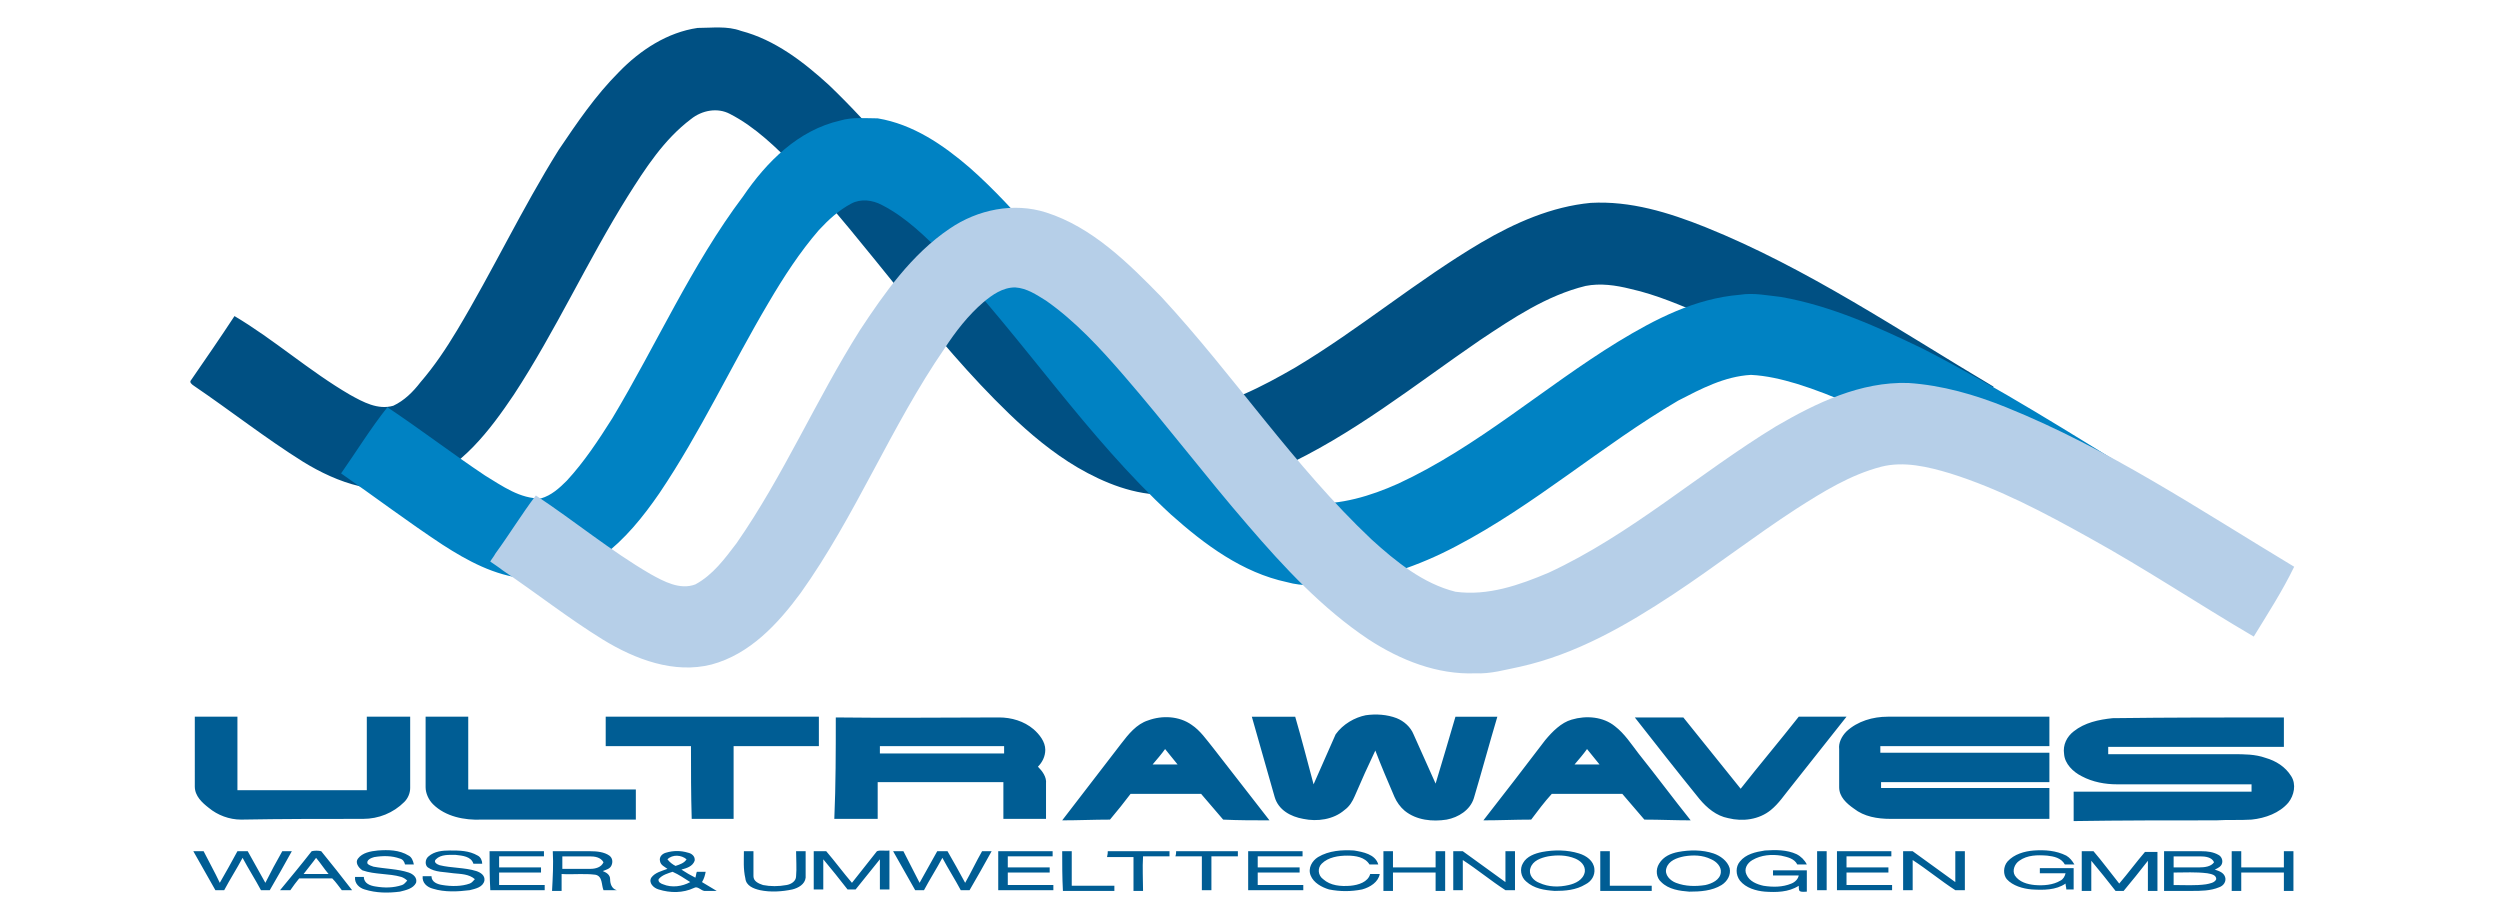
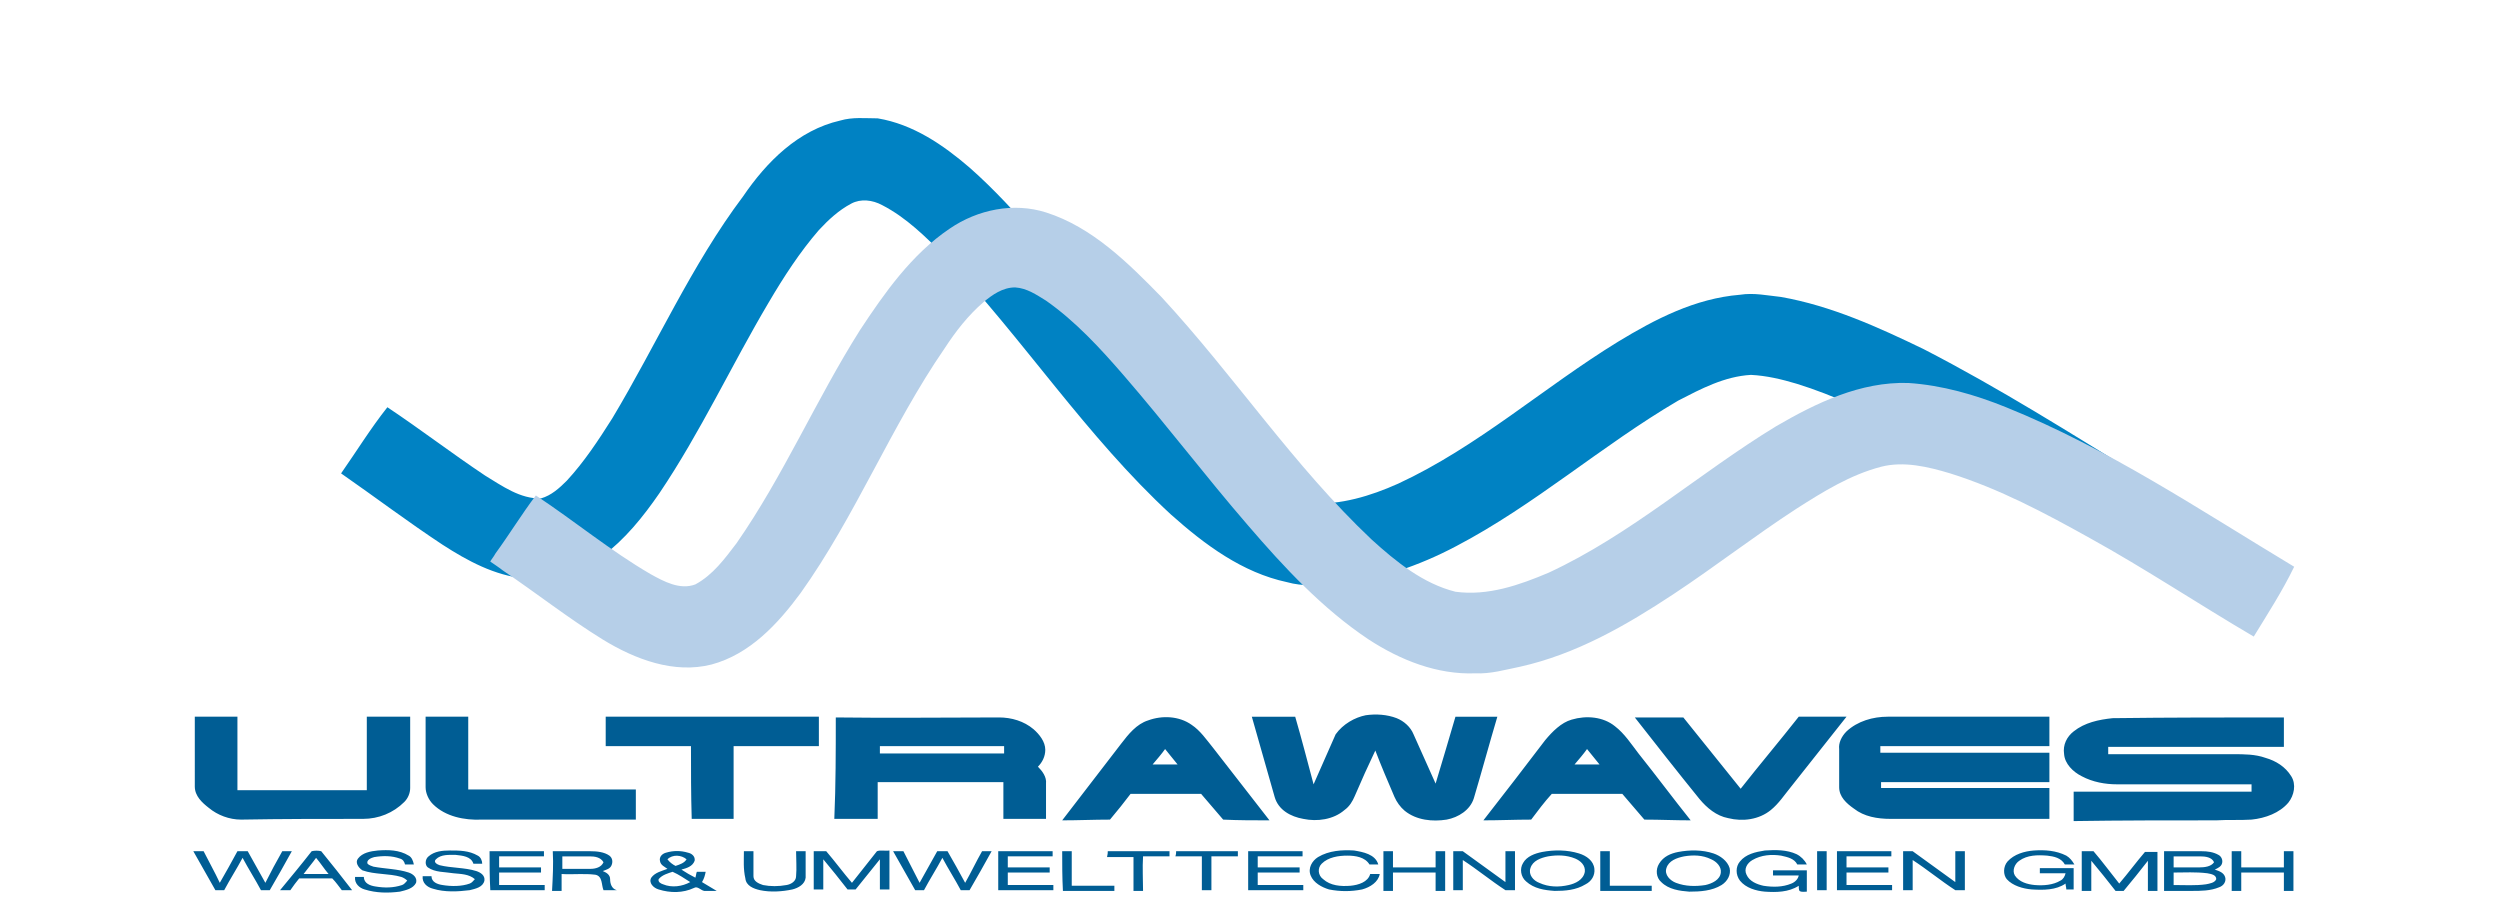
<svg xmlns="http://www.w3.org/2000/svg" version="1.1" x="0px" y="0px" viewBox="0 0 340.1 125.5" style="enable-background:new 0 0 340.1 125.5;" xml:space="preserve">
  <style type="text/css">
	.st0{fill:#005D94;}
	.st1{fill:#005083;}
	.st2{fill:#0082C3;}
	.st3{fill:#B6CFE8;}
</style>
  <g id="Ebene_1">
</g>
  <g id="Text">
</g>
  <g id="DarkBlue">
</g>
  <g id="MidiBlue">
</g>
  <g id="LightBlue">
    <g>
      <g>
        <path class="st0" d="M185.8,97.3c1.4-0.2,2.9-0.1,4.2,0.4c1,0.4,1.9,1.2,2.3,2.2c1,2.2,2,4.5,3,6.7c0.9-3,1.8-6,2.7-9.1     c1.9,0,3.8,0,5.7,0c-1.1,3.7-2.1,7.4-3.2,11.1c-0.5,1.6-2.1,2.6-3.7,2.9c-1.9,0.3-4.1,0.1-5.7-1.2c-0.6-0.5-1.1-1.2-1.4-1.9     c-0.9-2.1-1.8-4.2-2.6-6.3c-1,2.1-1.9,4.1-2.8,6.2c-0.3,0.7-0.7,1.4-1.4,1.9c-1.5,1.3-3.7,1.6-5.6,1.2c-1.7-0.3-3.4-1.2-3.9-3     c-1-3.6-2.1-7.3-3.1-10.9c2,0,4,0,5.9,0c0.9,3.1,1.7,6.2,2.5,9.2c1-2.3,2-4.5,3-6.8C182.7,98.5,184.3,97.6,185.8,97.3 M26.5,97.5     c1.9,0,3.9,0,5.8,0c0,3.3,0,6.7,0,10c5.9,0,11.7,0,17.6,0c0-3.3,0-6.7,0-10c2,0,4,0,5.9,0c0,3.2,0,6.5,0,9.7     c0,0.7-0.3,1.4-0.8,1.9c-1.5,1.5-3.5,2.3-5.6,2.3c-5.5,0-11.1,0-16.6,0.1c-1.6,0-3.2-0.6-4.4-1.6c-0.9-0.7-1.9-1.6-1.9-2.9     C26.5,103.9,26.5,100.7,26.5,97.5 M57.9,97.5c1.9,0,3.9,0,5.8,0c0,3.3,0,6.6,0,9.9c7.6,0,15.2,0,22.8,0c0,1.4,0,2.7,0,4.1     c-7,0-14,0-21,0c-2.3,0.1-4.9-0.4-6.6-2.1c-0.6-0.6-1-1.5-1-2.3C57.9,103.9,57.9,100.7,57.9,97.5 M82.4,97.5c9.7,0,19.4,0,29,0     c0,1.3,0,2.7,0,4c-3.9,0-7.8,0-11.6,0c0,3.3,0,6.6,0,9.9c-1.9,0-3.8,0-5.7,0c-0.1-3.3-0.1-6.6-0.1-9.9c-3.9,0-7.8,0-11.6,0     C82.4,100.2,82.4,98.9,82.4,97.5 M113.7,97.6c7.4,0.1,14.8,0,22.2,0c1.7,0,3.4,0.5,4.7,1.6c0.8,0.7,1.6,1.7,1.6,2.8     c0,0.9-0.4,1.7-1,2.3c0.6,0.6,1.2,1.4,1.1,2.3c0,1.6,0,3.2,0,4.8c-1.9,0-3.8,0-5.8,0c0-1.7,0-3.3,0-5c-5.7,0-11.4,0-17.1,0     c0,1.7,0,3.3,0,5c-2,0-3.9,0-5.9,0C113.7,106.8,113.7,102.2,113.7,97.6 M119.7,101.5c0,0.3,0,0.7,0,1c5.6,0,11.3,0,16.9,0     c0-0.3,0-0.7,0-1C131,101.5,125.3,101.5,119.7,101.5 M156.2,98c1.9-0.7,4.2-0.6,5.9,0.6c1.2,0.8,2,2,2.9,3.1     c2.6,3.3,5.1,6.6,7.7,9.9c-2.1,0-4.2,0-6.3-0.1c-1-1.2-2-2.3-3-3.5c-3.2,0-6.4,0-9.6,0c-0.9,1.2-1.8,2.3-2.8,3.5     c-2.2,0-4.3,0.1-6.5,0.1c2.7-3.5,5.3-6.9,8-10.4C153.5,99.9,154.6,98.5,156.2,98 M156.8,104c1.1,0,2.3,0,3.4,0     c-0.6-0.7-1.1-1.4-1.7-2.1C158,102.6,157.4,103.3,156.8,104 M213.8,97.9c2-0.6,4.3-0.4,5.9,0.9c1.3,1,2.2,2.4,3.2,3.7     c2.4,3,4.7,6.1,7.1,9.1c-2.1,0-4.2-0.1-6.3-0.1c-1-1.2-2-2.3-3-3.5c-3.2,0-6.4,0-9.6,0c-1,1.1-1.9,2.3-2.8,3.5     c-2.2,0-4.3,0.1-6.5,0.1c2.8-3.6,5.6-7.2,8.4-10.9C211.2,99.5,212.4,98.3,213.8,97.9 M214.2,104c1.1,0,2.3,0,3.4,0     c-0.6-0.7-1.1-1.4-1.7-2.1C215.4,102.6,214.8,103.3,214.2,104 M222.4,97.6c2.2,0,4.4,0,6.6,0c2.6,3.2,5.2,6.5,7.8,9.7     c2.6-3.3,5.3-6.5,7.9-9.8c2.2,0,4.4,0,6.5,0c-2.5,3.2-5.1,6.4-7.6,9.6c-0.9,1.1-1.6,2.2-2.7,3.1c-1.6,1.3-3.8,1.6-5.8,1.1     c-1.6-0.3-2.9-1.4-3.9-2.6C228.2,105,225.3,101.3,222.4,97.6 M251.2,99.5c1.5-1.4,3.6-2,5.6-2c7.3,0,14.7,0,22,0c0,1.3,0,2.7,0,4     c-7.7,0-15.3,0-23,0c0,0.3,0,0.6,0,0.9c7.7,0,15.3,0,23,0c0,1.3,0,2.7,0,4c-7.6,0-15.2,0-22.9,0c0,0.2,0,0.6,0,0.8     c7.6,0,15.2,0,22.9,0c0,1.4,0,2.8,0,4.2c-7.2,0-14.4,0-21.6,0c-1.8,0-3.6-0.3-5-1.4c-1-0.7-2-1.6-2-2.9c0-1.7,0-3.5,0-5.2     C250.1,101.1,250.5,100.2,251.2,99.5 M282.1,99.5c1.5-1.2,3.4-1.6,5.3-1.8c7.8-0.1,15.5-0.1,23.3-0.1c0,1.3,0,2.6,0,4     c-8,0-15.9,0-23.9,0c0,0.3,0,0.7,0,1c5.7,0,11.3,0,17,0c1.5,0,3,0,4.4,0.5c1.4,0.4,2.7,1.2,3.5,2.5c0.7,1.1,0.4,2.6-0.4,3.6     c-1.2,1.4-3.1,2.1-5,2.3c-1.6,0.1-3.2,0-4.8,0.1c-6.5,0-13,0-19.4,0.1c0-1.3,0-2.7,0-4c8.1,0,16.2,0,24.2,0c0-0.3,0-0.7,0-1     c-6.1,0-12.2,0-18.3,0c-1.6,0-3.3-0.3-4.8-1.1c-1.2-0.6-2.3-1.7-2.4-3C280.6,101.3,281.2,100.2,282.1,99.5 M26.3,115.8     c0.5,0,0.9,0,1.4,0c0.7,1.4,1.5,2.8,2.2,4.3c0.8-1.4,1.6-2.8,2.4-4.3c0.5,0,1,0,1.4,0c0.8,1.4,1.6,2.9,2.4,4.3     c0.7-1.4,1.5-2.9,2.3-4.3c0.4,0,0.9,0,1.3,0c-1,1.8-2,3.6-3,5.3c-0.4,0-0.8,0-1.2,0c-0.8-1.5-1.7-2.9-2.5-4.4     c-0.8,1.5-1.7,2.9-2.5,4.4c-0.4,0-0.8,0-1.2,0C28.3,119.3,27.3,117.6,26.3,115.8 M42.4,115.8c0.4-0.1,0.9-0.1,1.3,0     c1.4,1.7,2.8,3.5,4.2,5.3c-0.5,0-1,0-1.4,0c-0.4-0.5-0.8-1.1-1.3-1.6c-1.5,0-3,0-4.5,0c-0.4,0.5-0.8,1-1.2,1.6c-0.5,0-1,0-1.4,0     C39.5,119.4,41,117.6,42.4,115.8 M41.3,118.9c1.1,0,2.3,0,3.4,0c-0.6-0.7-1.1-1.5-1.7-2.2C42.5,117.4,41.9,118.1,41.3,118.9      M48.7,116.8c0.6-0.8,1.7-1,2.7-1.1c1.4-0.1,2.9-0.1,4.2,0.7c0.4,0.2,0.6,0.7,0.7,1.2c-0.4,0-0.8,0-1.2,0     c-0.1-0.4-0.3-0.7-0.7-0.8c-1.1-0.4-2.3-0.4-3.5-0.2c-0.4,0.1-1.1,0.4-0.9,0.9c0.2,0.2,0.5,0.3,0.8,0.4c1.6,0.3,3.3,0.3,4.8,0.8     c0.6,0.2,1.2,0.7,1,1.4c-0.4,0.8-1.4,1-2.2,1.2c-1.6,0.2-3.2,0.2-4.8-0.3c-0.7-0.2-1.4-0.8-1.3-1.7c0.4,0,0.8,0,1.2,0     c0,0.9,0.9,1.2,1.6,1.3c1.2,0.2,2.4,0.2,3.6-0.2c0.3-0.1,0.5-0.4,0.7-0.6c-0.2-0.2-0.5-0.4-0.8-0.5c-1.7-0.5-3.6-0.3-5.3-0.9     C48.7,118,48.3,117.3,48.7,116.8 M58.3,116.5c0.8-0.7,1.9-0.8,2.9-0.8c1.3,0,2.6,0,3.8,0.7c0.4,0.2,0.6,0.7,0.6,1.1     c-0.4,0-0.8,0-1.2,0c-0.3-1-1.5-1.1-2.4-1.2c-0.9,0-2-0.1-2.7,0.6c-0.4,0.4,0.2,0.7,0.5,0.8c1.6,0.4,3.4,0.3,5,0.8     c0.6,0.2,1.2,0.6,1.1,1.3c-0.2,0.9-1.2,1.1-2,1.3c-1.6,0.2-3.4,0.3-5-0.2c-0.8-0.2-1.5-0.8-1.4-1.7c0.4,0,0.8,0,1.2,0     c0,0.8,0.8,1.1,1.5,1.2c1.2,0.2,2.6,0.2,3.7-0.2c0.3-0.1,0.5-0.4,0.7-0.6c-0.8-0.7-1.9-0.7-2.9-0.8c-1.2-0.2-2.5-0.1-3.5-0.8     C57.8,117.7,57.8,116.9,58.3,116.5 M66.6,115.8c2.5,0,4.9,0,7.4,0c0,0.2,0,0.5,0,0.7c-2,0-4.1,0-6.1,0c0,0.5,0,1,0,1.5     c1.9,0,3.8,0,5.7,0c0,0.2,0,0.5,0,0.7c-1.9,0-3.8,0-5.7,0c0,0.6,0,1.1,0,1.7c2.1,0,4.1,0,6.2,0c0,0.2,0,0.5,0,0.7     c-2.5,0-5,0-7.4,0C66.6,119.3,66.6,117.6,66.6,115.8 M75.2,115.8c1.7,0,3.4,0,5.1,0c0.9,0,1.9,0.1,2.6,0.6     c0.4,0.3,0.5,0.8,0.3,1.3c-0.2,0.5-0.7,0.6-1.2,0.8c0.5,0.2,1,0.5,1,1.1c0,0.6,0.2,1.3,0.9,1.5c-0.6,0-1.2,0-1.8,0     c-0.3-0.7-0.1-1.9-1.1-2.1c-1.5-0.2-3.1,0-4.6-0.1c0,0.8,0,1.5,0,2.3c-0.4,0-0.8,0-1.3,0C75.2,119.3,75.3,117.6,75.2,115.8      M76.5,116.5c0,0.6,0,1.1,0,1.7c1.3,0,2.6,0,3.8,0c0.7,0,1.5-0.2,1.8-0.9c-0.4-0.7-1.2-0.8-1.9-0.8     C79.1,116.5,77.8,116.5,76.5,116.5 M90.6,116c1-0.3,2-0.3,3,0c0.5,0.1,1,0.5,0.9,1.1c-0.3,0.8-1.1,1-1.8,1.2     c0.6,0.4,1.3,0.8,1.9,1.1c0.1-0.3,0.1-0.6,0.2-0.8c0.4,0,0.8,0,1.2,0c-0.1,0.5-0.2,0.9-0.5,1.4c0.7,0.4,1.3,0.8,2,1.2     c-0.6,0-1.1,0-1.7,0c-0.5-0.1-0.9-0.7-1.4-0.4c-1.5,0.7-3.2,0.7-4.8,0.2c-0.7-0.2-1.4-0.9-1-1.6c0.5-0.7,1.4-0.9,2.2-1.2     c-0.4-0.3-0.9-0.5-1-1C89.6,116.5,90.2,116.1,90.6,116 M90.8,116.9c0.3,0.4,0.7,0.7,1.1,0.9c0.6-0.2,1.2-0.4,1.5-0.9     C92.7,116.3,91.5,116.2,90.8,116.9 M89.6,119.6c-0.1,0.4,0.3,0.6,0.6,0.7c1.2,0.5,2.6,0.3,3.7-0.3c-0.8-0.5-1.5-1-2.4-1.4     C90.9,118.8,90.1,119,89.6,119.6 M101.2,115.8c0.4,0,0.8,0,1.3,0c0,1.1,0,2.3,0,3.4c0,0.7,0.7,1,1.3,1.2c1,0.2,2.1,0.2,3.2,0     c0.6-0.1,1.3-0.5,1.3-1.2c0.1-1.1,0-2.3,0-3.4c0.4,0,0.8,0,1.3,0c0,1.2,0,2.4,0,3.6c-0.1,0.9-1,1.4-1.8,1.6     c-1.4,0.3-3,0.4-4.4,0.1c-0.9-0.2-1.9-0.6-2-1.6C101.1,118.2,101.2,117,101.2,115.8 M110.7,115.8c0.6,0,1.1,0,1.7,0     c1.2,1.4,2.3,2.9,3.5,4.3c1.1-1.4,2.3-2.9,3.4-4.3c0.5-0.2,1.1,0,1.7-0.1c0,1.8,0,3.6,0,5.3c-0.4,0-0.8,0-1.3,0     c0-1.4,0-2.8,0-4.1c-1.1,1.4-2.2,2.7-3.3,4.1c-0.4,0-0.7,0-1.1,0c-1.1-1.4-2.2-2.8-3.3-4.1c0,1.4,0,2.8,0,4.1c-0.4,0-0.8,0-1.3,0     C110.7,119.3,110.7,117.6,110.7,115.8 M121.5,115.8c0.5,0,0.9,0,1.4,0c0.7,1.4,1.5,2.9,2.2,4.3c0.8-1.4,1.6-2.9,2.4-4.3     c0.5,0,0.9,0,1.4,0c0.8,1.4,1.6,2.8,2.4,4.3c0.8-1.4,1.5-2.9,2.3-4.3c0.4,0,0.9,0,1.3,0c-1,1.8-2,3.6-3,5.3c-0.4,0-0.8,0-1.2,0     c-0.8-1.5-1.7-2.9-2.5-4.4c-0.8,1.5-1.7,2.9-2.5,4.4c-0.4,0-0.8,0-1.2,0C123.5,119.3,122.5,117.6,121.5,115.8 M135.8,115.8     c2.5,0,4.9,0,7.4,0c0,0.2,0,0.5,0,0.7c-2,0-4.1,0-6.1,0c0,0.5,0,1,0,1.5c1.9,0,3.8,0,5.7,0c0,0.2,0,0.5,0,0.7c-1.9,0-3.8,0-5.7,0     c0,0.6,0,1.1,0,1.7c2.1,0,4.1,0,6.2,0c0,0.2,0,0.5,0,0.7c-2.5,0-5,0-7.5,0C135.8,119.3,135.8,117.6,135.8,115.8 M144.5,115.8     c0.4,0,0.8,0,1.3,0c0,1.6,0,3.1,0,4.7c1.9,0,3.8,0,5.8,0c0,0.2,0,0.5,0,0.7c-2.3,0-4.7,0-7,0     C144.5,119.3,144.5,117.6,144.5,115.8 M150.7,115.8c2.8,0,5.6,0,8.4,0c0,0.2,0,0.5,0,0.7c-1.2,0-2.4,0-3.6,0     c-0.1,1.6,0,3.1,0,4.7c-0.4,0-0.8,0-1.3,0c0-1.6,0-3.1,0-4.6c-1.2,0-2.4,0-3.6,0C150.7,116.2,150.7,116,150.7,115.8 M160,115.8     c2.8,0,5.6,0,8.4,0c0,0.2,0,0.5,0,0.7c-1.2,0-2.4,0-3.6,0c0,1.5,0,3.1,0,4.6c-0.4,0-0.8,0-1.3,0c0-1.6,0-3.1,0-4.6     c-1.2,0-2.4,0-3.6,0C160,116.2,160,116,160,115.8 M169.8,115.8c2.5,0,4.9,0,7.4,0c0,0.2,0,0.5,0,0.7c-2,0-4.1,0-6.1,0     c0,0.5,0,1,0,1.5c1.9,0,3.8,0,5.7,0c0,0.2,0,0.5,0,0.7c-1.9,0-3.8,0-5.7,0c0,0.6,0,1.1,0,1.7c2.1,0,4.1,0,6.2,0     c0,0.2,0,0.5,0,0.7c-2.5,0-5,0-7.5,0C169.8,119.3,169.8,117.6,169.8,115.8 M179.3,116.6c1.5-0.9,3.3-1,4.9-0.9     c1.2,0.2,2.9,0.5,3.3,1.9c-0.4,0-0.8,0-1.2,0c-0.6-1-1.9-1.2-3-1.2c-1.2,0-2.6,0.2-3.5,1.1c-0.6,0.6-0.5,1.6,0.2,2.1     c1,0.9,2.4,1,3.7,0.9c1.1-0.1,2.4-0.5,2.7-1.6c0.4,0,0.8,0,1.3,0c-0.2,1.1-1.3,1.8-2.4,2.1c-1.5,0.3-3,0.3-4.5,0     c-1-0.3-2.1-0.9-2.5-1.9C177.9,118.1,178.5,117.1,179.3,116.6 M188.2,115.8c0.4,0,0.8,0,1.3,0c0,0.7,0,1.5,0,2.2     c1.9,0,3.9,0,5.8,0c0-0.7,0-1.5,0-2.2c0.4,0,0.8,0,1.3,0c0,1.8,0,3.6,0,5.4c-0.4,0-0.8,0-1.3,0c0-0.8,0-1.6,0-2.5     c-1.9,0-3.9,0-5.8,0c0,0.8,0,1.6,0,2.5c-0.4,0-0.8,0-1.3,0C188.2,119.3,188.2,117.6,188.2,115.8 M197.7,115.8c0.4,0,0.9,0,1.3,0     c1.9,1.4,3.9,2.8,5.8,4.2c0-1.4,0-2.8,0-4.2c0.4,0,0.8,0,1.3,0c0,1.8,0,3.6,0,5.3c-0.4,0-0.9,0-1.3,0c-2-1.3-3.8-2.8-5.8-4.1     c0,1.4,0,2.7,0,4.1c-0.4,0-0.8,0-1.3,0C197.7,119.3,197.7,117.6,197.7,115.8 M209.8,115.9c1.6-0.3,3.4-0.3,5,0.2     c1,0.3,2,1,2.1,2.1c0.1,0.9-0.4,1.7-1.2,2.1c-1.3,0.8-2.8,0.9-4.2,0.9c-1.4-0.1-2.8-0.3-3.9-1.3c-0.7-0.6-0.9-1.7-0.4-2.5     C207.7,116.5,208.8,116.1,209.8,115.9 M210.6,116.5c-1,0.2-2.1,0.6-2.4,1.6c-0.3,0.9,0.4,1.7,1.2,2c1.3,0.6,2.7,0.6,4,0.3     c0.9-0.2,2-0.7,2.2-1.8c0.1-0.9-0.6-1.5-1.3-1.8C213.1,116.3,211.8,116.3,210.6,116.5 M217.7,115.8c0.4,0,0.8,0,1.3,0     c0,1.6,0,3.1,0,4.7c1.9,0,3.8,0,5.7,0c0,0.2,0,0.5,0,0.7c-2.3,0-4.7,0-7,0C217.7,119.3,217.7,117.6,217.7,115.8 M228.3,115.9     c1.6-0.3,3.3-0.3,4.8,0.2c0.9,0.3,1.9,1,2.2,2c0.2,0.9-0.3,1.8-1.1,2.3c-1.3,0.8-2.9,0.9-4.4,0.9c-1.3-0.1-2.8-0.3-3.8-1.3     c-0.7-0.6-0.8-1.7-0.3-2.5C226.3,116.5,227.3,116.1,228.3,115.9 M229.1,116.5c-1,0.2-2.1,0.6-2.4,1.6c-0.3,0.9,0.5,1.7,1.3,2     c1.3,0.5,2.7,0.5,4,0.3c0.9-0.2,2-0.7,2.1-1.7c0.1-0.8-0.6-1.5-1.3-1.8C231.6,116.3,230.3,116.3,229.1,116.5 M236.7,117.2     c0.8-1,2.1-1.3,3.4-1.5c1.5-0.1,3-0.1,4.3,0.5c0.6,0.3,1.1,0.8,1.4,1.4c-0.4,0-0.8,0-1.3,0c-0.4-0.8-1.3-1-2.2-1.2     c-1.3-0.2-2.7-0.1-3.9,0.6c-0.7,0.4-1.2,1.2-0.8,2c0.4,0.9,1.4,1.3,2.3,1.5c1.3,0.2,2.6,0.2,3.8-0.3c0.5-0.2,0.9-0.6,1-1.1     c-1.2,0-2.4,0-3.5,0c0-0.2,0-0.5,0-0.7c1.5,0,3.1,0,4.6,0c0,1,0,1.9,0,2.9c-0.3,0-0.7,0.1-1-0.1c-0.1-0.2-0.1-0.5-0.1-0.7     c-1.4,0.9-3.1,0.9-4.6,0.8c-1.2-0.1-2.6-0.5-3.4-1.5C236.1,119,236.1,117.9,236.7,117.2 M247.2,115.8c0.4,0,0.8,0,1.3,0     c0,1.8,0,3.6,0,5.3c-0.4,0-0.8,0-1.3,0C247.2,119.3,247.2,117.6,247.2,115.8 M249.9,115.8c2.5,0,4.9,0,7.4,0c0,0.2,0,0.5,0,0.7     c-2,0-4.1,0-6.1,0c0,0.5,0,1,0,1.5c1.9,0,3.8,0,5.7,0c0,0.2,0,0.5,0,0.7c-1.9,0-3.8,0-5.7,0c0,0.6,0,1.1,0,1.7c2.1,0,4.1,0,6.2,0     c0,0.2,0,0.5,0,0.7c-2.5,0-5,0-7.5,0C249.9,119.3,249.9,117.6,249.9,115.8 M258.9,115.8c0.4,0,0.9,0,1.3,0     c1.9,1.4,3.9,2.8,5.8,4.2c0-1.4,0-2.8,0-4.2c0.4,0,0.8,0,1.3,0c0,1.8,0,3.6,0,5.3c-0.4,0-0.9,0-1.3,0c-2-1.3-3.8-2.8-5.8-4.1     c0,1.4,0,2.7,0,4.1c-0.4,0-0.8,0-1.3,0C258.9,119.3,258.9,117.6,258.9,115.8 M273.1,117.2c0.9-1,2.3-1.4,3.6-1.5     c1.5-0.1,3,0,4.4,0.7c0.5,0.3,0.8,0.7,1.1,1.2c-0.4,0-0.8,0-1.3,0c-0.5-0.9-1.5-1.1-2.4-1.2c-1.3-0.1-2.7-0.1-3.8,0.7     c-0.6,0.4-1,1.3-0.6,2c0.6,0.9,1.7,1.2,2.7,1.3c1.2,0.1,2.5,0,3.5-0.6c0.4-0.2,0.6-0.6,0.7-1c-1.2,0-2.4,0-3.5,0     c0-0.2,0-0.5,0-0.7c1.5,0,3.1,0,4.6,0c0,1,0,1.9,0,2.9c-0.3,0-0.6,0-1,0c0-0.3-0.1-0.5-0.1-0.8c-1.3,0.9-3,0.9-4.6,0.8     c-1.2-0.1-2.6-0.5-3.4-1.4C272.5,119,272.5,117.9,273.1,117.2 M283.2,115.8c0.5,0,1.1,0,1.6,0c1.2,1.4,2.3,2.9,3.5,4.4     c1.2-1.4,2.3-2.9,3.5-4.3c0.5,0,1.1,0,1.7,0c0,1.8,0,3.6,0,5.3c-0.4,0-0.8,0-1.3,0c0-1.4,0-2.8,0-4.1c-1.1,1.4-2.2,2.8-3.3,4.1     c-0.4,0-0.7,0-1.1,0c-1.1-1.4-2.2-2.8-3.3-4.1c0,1.4,0,2.8,0,4.1c-0.4,0-0.8,0-1.3,0C283.2,119.3,283.2,117.6,283.2,115.8      M294.4,115.8c1.7,0,3.4,0,5.1,0c0.8,0,1.6,0.1,2.3,0.5c0.4,0.2,0.6,0.7,0.5,1.1c-0.1,0.5-0.6,0.7-1,0.9c0.6,0.2,1.2,0.4,1.4,1     c0.2,0.6-0.2,1.2-0.8,1.4c-1.2,0.5-2.5,0.5-3.8,0.5c-1.2,0-2.5,0-3.7,0C294.4,119.3,294.4,117.6,294.4,115.8 M295.7,116.5     c0,0.5,0,1,0,1.5c1.2,0,2.3,0,3.5,0c0.7,0,1.6-0.1,2-0.7c-0.3-0.7-1.2-0.8-1.9-0.8C298.1,116.5,296.9,116.5,295.7,116.5      M295.7,118.7c0,0.6,0,1.2,0,1.7c1.5,0,3,0.1,4.4-0.1c0.5-0.1,1.2-0.2,1.4-0.7c0-0.6-0.7-0.7-1.2-0.8     C298.7,118.6,297.2,118.7,295.7,118.7 M303.6,115.8c0.4,0,0.8,0,1.3,0c0,0.7,0,1.5,0,2.2c1.9,0,3.9,0,5.8,0c0-0.7,0-1.5,0-2.2     c0.4,0,0.8,0,1.3,0c0,1.8,0,3.6,0,5.4c-0.4,0-0.8,0-1.3,0c0-0.8,0-1.6,0-2.5c-1.9,0-3.9,0-5.8,0c0,0.8,0,1.6,0,2.5     c-0.4,0-0.8,0-1.3,0C303.6,119.3,303.6,117.6,303.6,115.8L303.6,115.8z" />
      </g>
-       <path id="DarkBlue_2_" class="st1" d="M84.2,9.8c2.9-3,6.6-5.4,10.7-6c2,0,4-0.3,5.9,0.4c4.6,1.2,8.5,4.2,12,7.4    c11.8,11.3,20.4,25.3,32.2,36.6c3,3,6.3,5.6,10.2,7.2c2.1,0.9,4.4,0.7,6.5,0.5c5.2-0.8,10-3.3,14.5-5.9c8.7-5.2,16.5-11.8,25.3-17    c4.6-2.7,9.6-4.9,14.9-5.4c5.4-0.3,10.6,1.3,15.6,3.3c13.9,5.6,26.4,14.1,39.2,21.7c-1.6,3.2-3.6,6.1-5.3,9.2    c-0.1,0.4-0.6,0.2-0.8,0.1c-10.8-6.6-21.5-13.5-33-18.9c-3.3-1.4-6.7-2.9-10.3-3.7c-2-0.5-4.1-0.8-6.1-0.4    c-5.3,1.3-9.9,4.4-14.4,7.4c-8.9,6.1-17.3,12.9-27.2,17.4c-4.9,2.1-10.1,3.7-15.4,3.6c-4.3,0.1-8.5-1.6-12.1-3.7    c-3.4-2-6.5-4.6-9.3-7.3c-10.7-10.3-18.9-22.7-29-33.5c-2.7-2.7-5.5-5.5-9-7.3c-1.7-0.9-3.8-0.5-5.3,0.7    c-3.7,2.8-6.2,6.7-8.6,10.5c-5.5,8.8-9.8,18.3-15.5,27c-3.3,4.9-7.1,9.9-12.8,12.1c-5.4,2-11.2-0.1-15.9-3    c-5.1-3.2-9.8-6.9-14.8-10.3c-0.3-0.2-0.7-0.5-0.4-0.8c2-2.9,4-5.8,5.9-8.7c5.4,3.2,10.2,7.5,15.7,10.7c1.8,1,3.8,2.1,5.9,1.5    c1.5-0.7,2.7-1.9,3.7-3.2c1.9-2.2,3.5-4.6,5-7.1c4.8-8,8.8-16.5,13.8-24.5C78.5,16.7,81,13,84.2,9.8L84.2,9.8z" />
      <path id="MidiBlue_1_" class="st2" d="M114.3,16.4c1.7-0.5,3.4-0.3,5.1-0.3c4.8,0.8,8.9,3.6,12.5,6.7c3.3,2.9,6.3,6.2,9.2,9.5    c7.3,8.5,13.9,17.5,21.6,25.7c3,3,6.2,6,9.8,8.3c1.8,1,3.6,2,5.7,2.2c4.2,0.2,8.2-1,12-2.7c10.8-5,19.8-13.1,29.9-19.3    c5.1-3.1,10.5-5.9,16.6-6.4c1.9-0.3,3.7,0.1,5.6,0.3c6.8,1.2,13.2,4.1,19.4,7.1c10.3,5.3,20.1,11.5,30,17.6c-2,3-2.3,10.8-5.4,8.9    c-0.7-0.4-1.4-0.8-2.1-1.2c-8.1-5-16.5-9.7-24.9-14.1c-4.8-2.5-9.7-4.9-14.9-6.5c-2-0.6-4.1-1.1-6.2-1.2c-3.6,0.2-6.8,1.9-9.9,3.5    c-10.4,6.1-19.5,14.2-30.2,19.8c-5.1,2.7-10.7,4.6-16.5,5.3c-2.2,0-4.4,0.2-6.5-0.4c-6.1-1.3-11.2-5.1-15.8-9.2    c-11.5-10.6-20.1-23.9-30.8-35.2c-2.6-2.6-5.2-5.2-8.5-6.9c-1.3-0.7-2.9-0.9-4.2-0.2c-1.7,0.9-3.1,2.2-4.4,3.6    c-2.6,3-4.8,6.4-6.8,9.8c-5.1,8.6-9.3,17.7-14.9,26c-2.2,3.2-4.7,6.3-7.8,8.6c-3,2.2-6.8,3.6-10.5,3c-4.1-0.4-7.8-2.4-11.2-4.6    c-4.7-3.1-9.2-6.5-13.8-9.7c2.1-3,4-6.1,6.3-9c4.5,3,8.8,6.3,13.3,9.3c2.3,1.4,4.8,3.2,7.6,3.1c1.4-0.4,2.5-1.4,3.5-2.4    c2.4-2.6,4.3-5.5,6.2-8.5c6-10,10.8-20.9,17.8-30.2C104.3,22,108.6,17.7,114.3,16.4L114.3,16.4z" />
      <g id="LightBlue_2_">
        <path class="st3" d="M129.2,31.1c3.8-2.6,8.7-3.6,13.1-2.2c6.3,2,11.2,6.9,15.7,11.5c9.9,10.7,18,23,28.6,33c3.3,3,7,6,11.4,7.1     c4.4,0.6,8.7-0.9,12.7-2.6c11.2-5.2,20.4-13.5,30.9-19.9c5.5-3.2,11.5-6.1,18-5.9c4.6,0.3,9.1,1.6,13.3,3.3     c13.9,5.6,26.4,14,39.2,21.7c-1.6,3.3-3.6,6.4-5.5,9.5c-7.5-4.4-14.7-9.2-22.3-13.4c-6.1-3.4-12.3-6.7-19-8.8     c-3-0.9-6.3-1.7-9.4-0.9c-4.2,1.1-7.9,3.4-11.5,5.7c-5.7,3.7-11.1,7.9-16.7,11.6c-6.5,4.3-13.3,8.2-20.9,9.9c-2,0.4-4,1-6.1,0.9     c-5.2,0.2-10.2-1.8-14.5-4.6c-6.3-4.2-11.5-9.8-16.4-15.5c-5.8-6.7-11.1-13.7-16.9-20.4c-3.2-3.7-6.6-7.4-10.6-10.2     c-1.3-0.8-2.6-1.7-4.2-1.8c-1.7,0-3.1,1-4.3,2c-2.1,1.8-3.8,4-5.3,6.3c-7.3,10.6-12.1,22.8-19.6,33.3c-3.1,4.2-6.9,8.3-12.1,9.7     c-5.1,1.3-10.4-0.7-14.8-3.4c-4.7-2.9-9-6.3-13.6-9.4c-0.5-0.4-1.7-1.2-1.7-1.2c0-0.1,0.5-0.7,0.7-1.1c1.9-2.6,3.6-5.4,5.5-7.9     c5.3,3.5,10.1,7.5,15.6,10.7c1.8,1,4,2.2,6.1,1.4c2.4-1.3,4-3.5,5.6-5.6c6.4-9.2,10.8-19.5,16.8-29     C120.3,39.9,124,34.6,129.2,31.1L129.2,31.1z" />
      </g>
    </g>
  </g>
</svg>